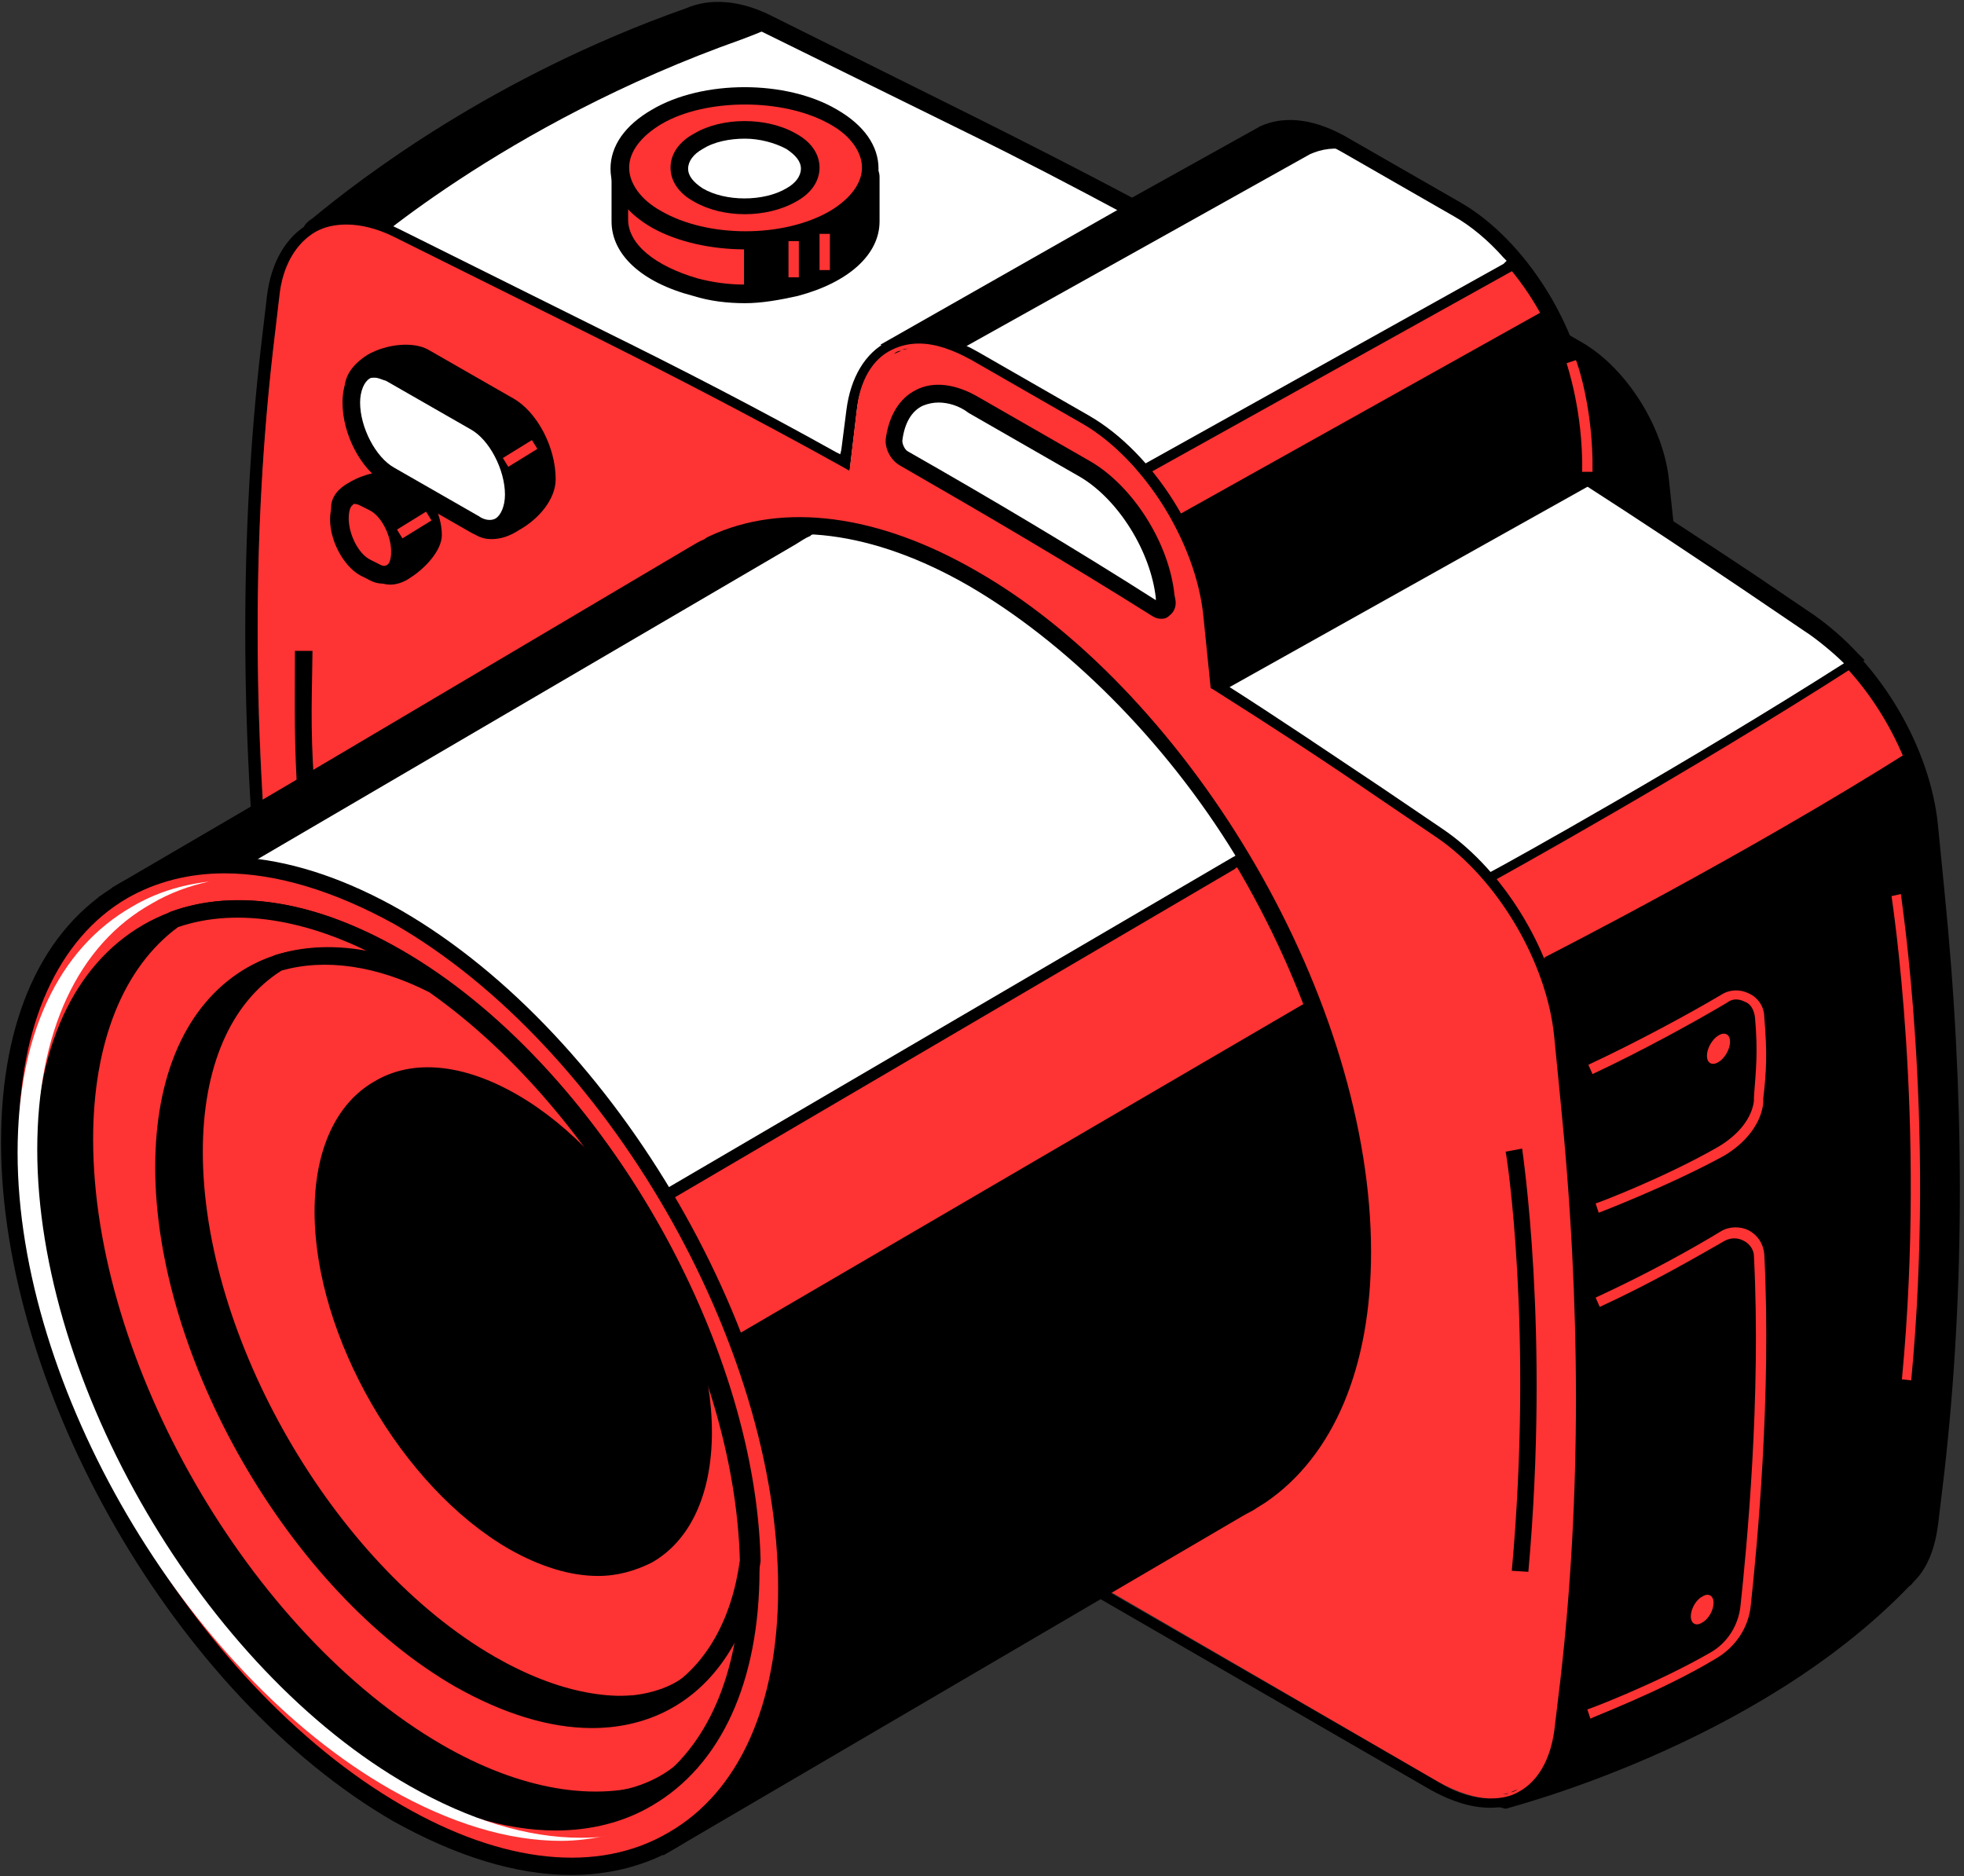
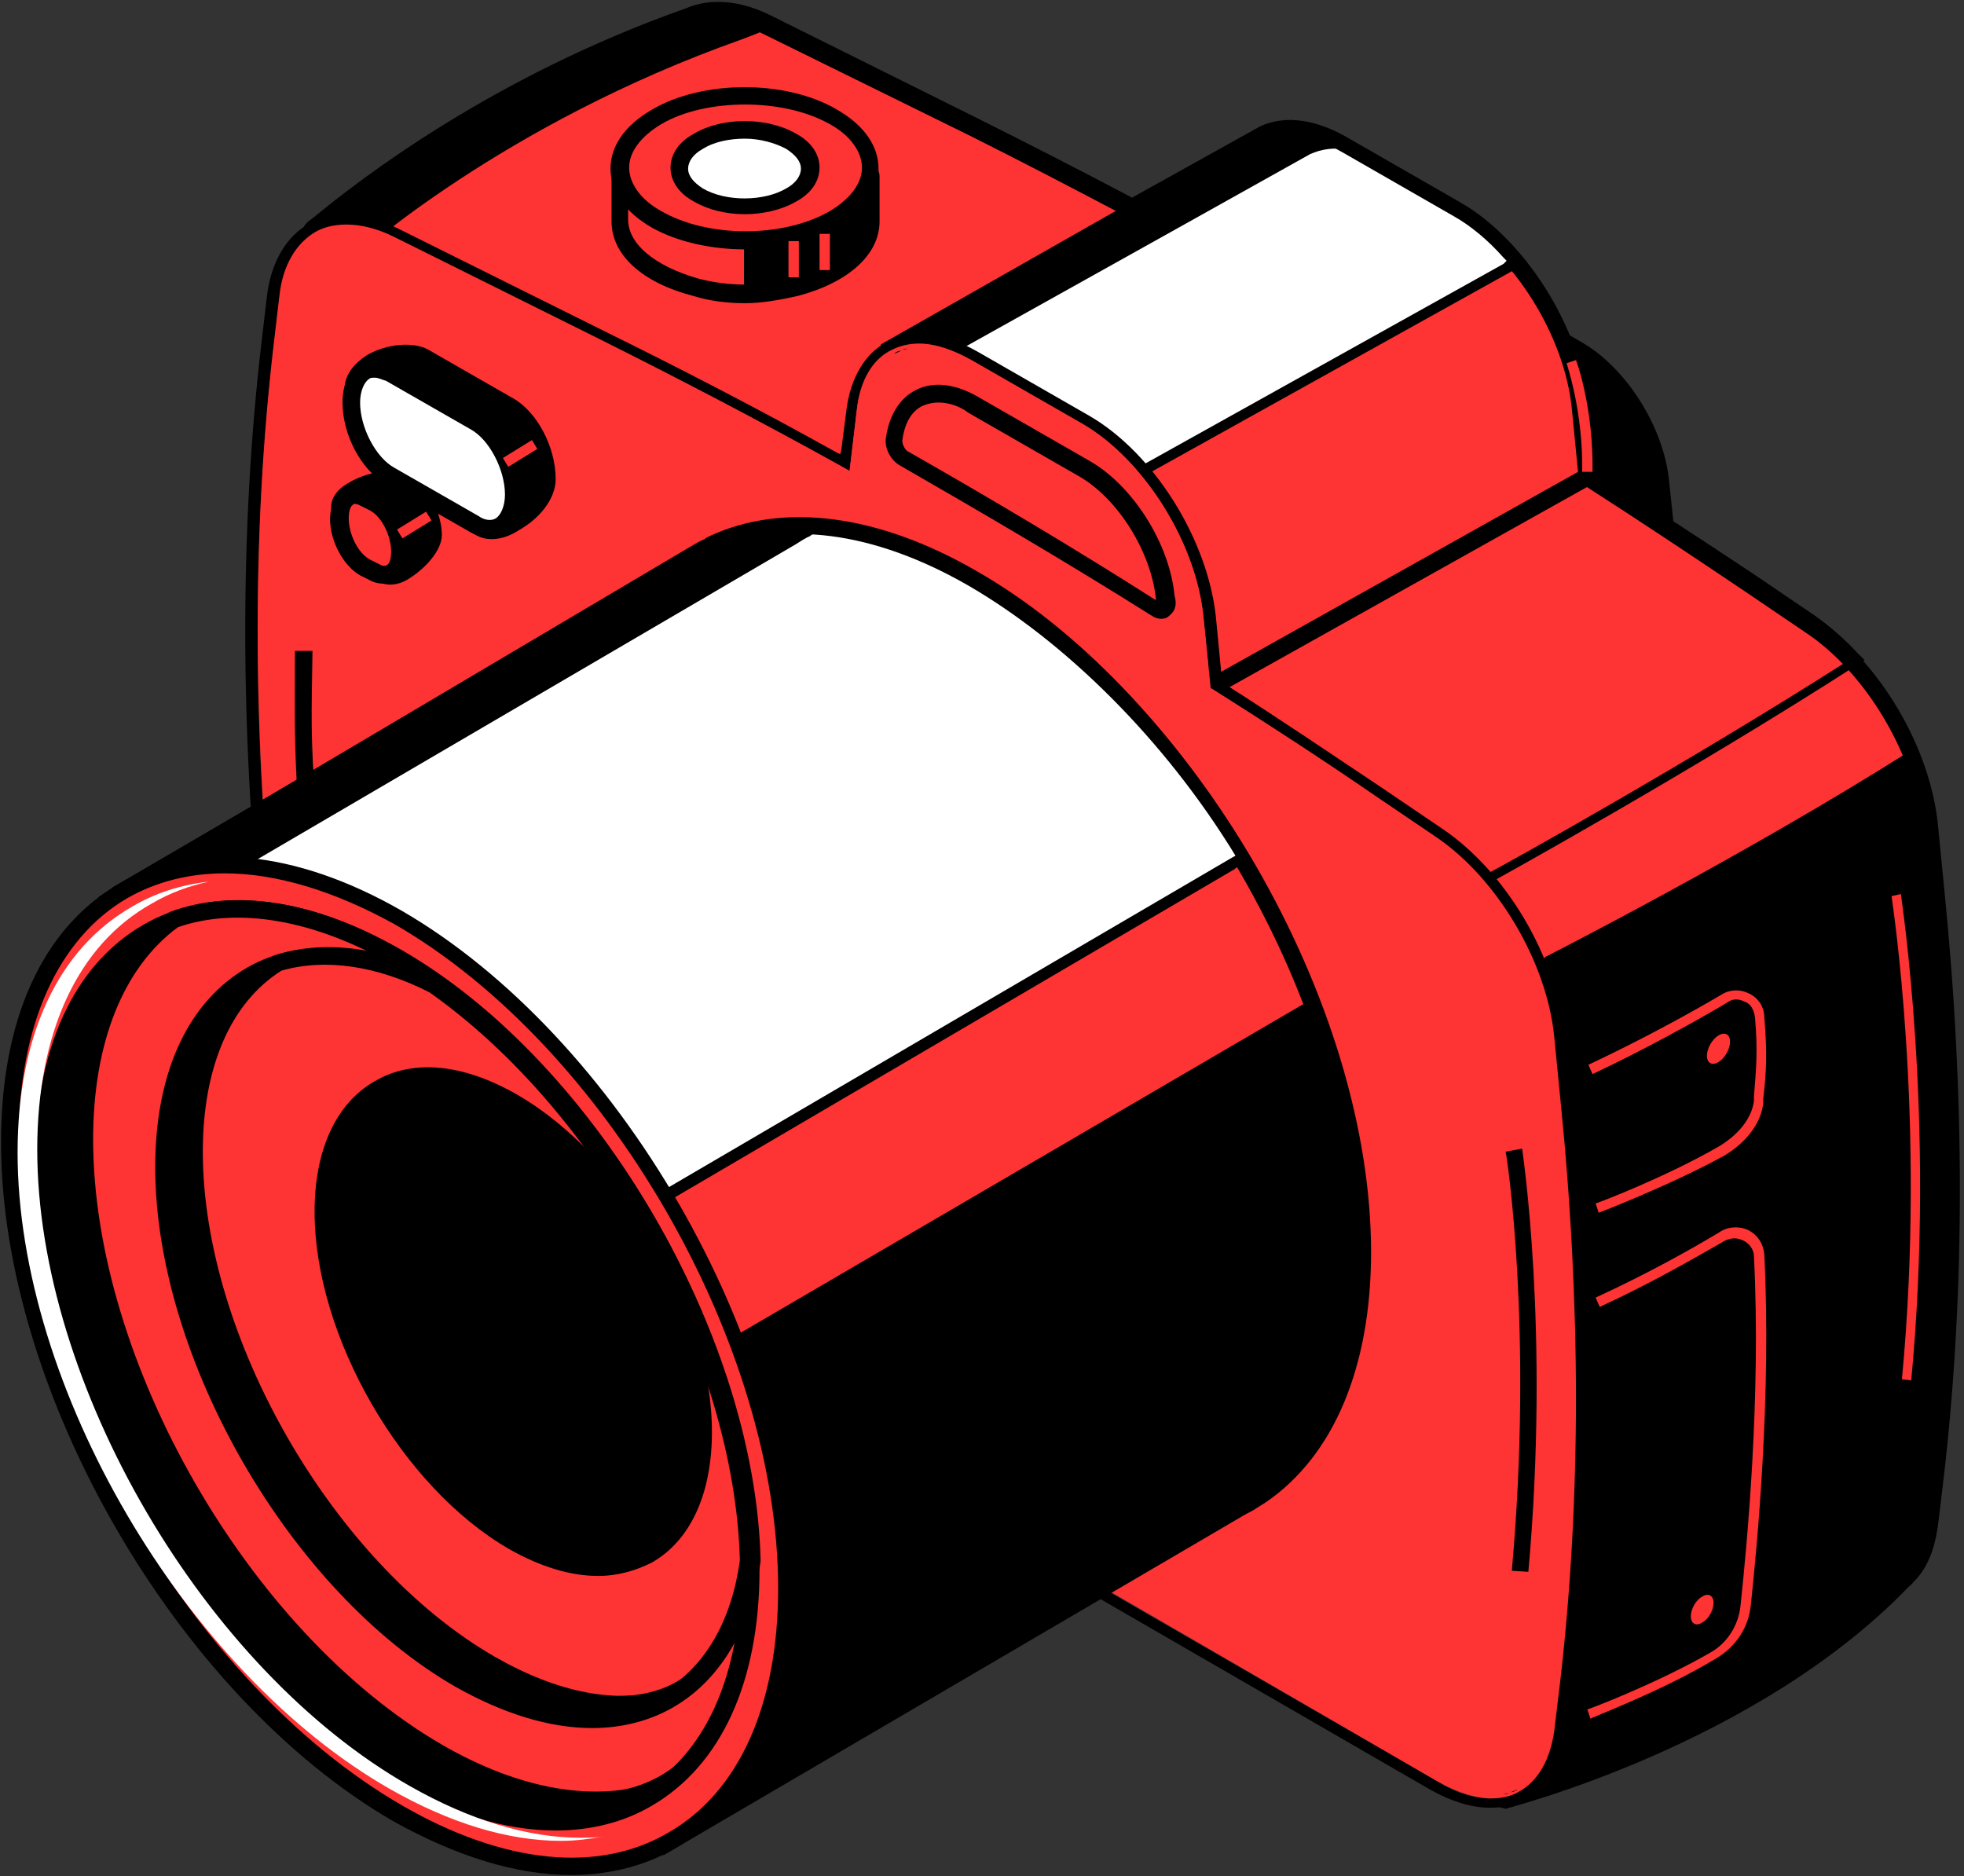
<svg xmlns="http://www.w3.org/2000/svg" id="Слой_1" x="0px" y="0px" viewBox="0 0 189.8 181.3" style="enable-background:new 0 0 189.8 181.3;" xml:space="preserve">
  <rect x="0" y="0" width="189.8" height="181.3" fill="#333333" stroke="none" />
  <style type="text/css"> .st0{fill:#FE3333;} .st1{fill:#FFFFFF;} .st2{fill:none;} </style>
  <g id="XMLID_1339_">
    <path id="XMLID_1184_" d="M136.5,65.3l25.3-14.1l-0.5-4.7c-0.5-5.2-4.1-10.9-8.4-13.4l-7.6-4.4c-2.2-1.2-4.1-1.5-5.6-0.8l-9,5 L114.5,42L136.5,65.3z" />
  </g>
  <g id="XMLID_648_">
    <path id="XMLID_489_" class="st0" d="M187.2,86.2l-0.6-6.1c-0.7-7.4-5.6-15.5-11.6-19.6l-5.9-4c-5.2-3.6-10.4-7-15.7-10.3l-0.7-6.6 c-0.8-7.4-5.9-15.5-11.9-19L130,14.3c-3.1-1.8-5.8-2.1-7.9-1.1l-0.1,0.1l-12.6,7c-5.1-2.7-10.2-5.4-15.3-7.9L74.2,2.5 c-2.9-1.4-5.5-1.6-7.6-0.7c-23.2,8.1-37.3,21-37.3,21l2.8,3.1l24.5,12.3l3.8-3c-0.2,11.2,0.2,22.8,1.4,34.7l0.6,5.6 c0.7,7.4,5.9,15.7,12,19.2l75.6,43.7c-3.1,5.6-6,10.9-6.4,11c-0.7,0.2,1.2,24.9,1.2,24.9s24.3-6.1,39.3-21.5 c0.2-0.1,0.3-0.3,0.5-0.5c0,0,0,0,0,0c1.1-1.2,1.8-2.9,2.1-5.1l0.6-5C189.1,124.8,189.1,106,187.2,86.2z" />
    <path id="XMLID_492_" d="M145.5,174.8l-1.5-0.4c-1.7-22.7-1.4-25.2-0.8-25.6c0.3-0.4,1.4-2.1,5.7-10L74,95.5 c-6.3-3.6-11.7-12.2-12.4-19.9L61,70c-1.1-11.3-1.6-22.4-1.4-33.1l-2.8,2.2L31.5,26.4l-3.3-3.3l0.8-0.8 c0.1-0.1,14.3-13.2,37.3-21.3c2.3-1,5.2-0.8,8.2,0.7l19.9,9.9c4.7,2.4,9.6,4.9,15,7.7l12.4-6.9c2.4-1.1,5.4-0.7,8.6,1.2l10.8,6.2 c6.2,3.6,11.5,12,12.3,19.6l0.6,6.2c5.5,3.6,10.6,6.9,15.4,10.1l5.9,4c6.3,4.3,11.2,12.6,11.9,20.2l0.6,6.1c2,19.8,2,38.7,0,56.3 l-0.6,5c-0.3,2.3-1,4.2-2.3,5.5c-0.2,0.2-0.3,0.4-0.5,0.5C169.7,168.7,145.7,174.7,145.5,174.8L145.5,174.8z M144.3,149.9 c-0.3,1.8,0.6,14.8,1.2,23.4c4.6-1.3,25-7.7,37.9-21c0.2-0.2,0.3-0.3,0.5-0.5c1-1.1,1.6-2.7,1.9-4.6l0.6-5c2-17.4,2-36.2,0-55.9 l-0.6-6.1c-0.7-7.1-5.4-15.1-11.2-19l-5.9-4c-4.9-3.3-10-6.7-15.6-10.3l-0.3-0.2l-0.7-7c-0.7-7.1-5.7-15-11.5-18.3l-10.8-6.2 c-2.8-1.6-5.2-2-7.1-1.1l-0.1,0.1l-12.9,7.2L109,21c-5.5-2.9-10.5-5.5-15.3-7.9L73.8,3.3c-2.6-1.3-5-1.5-6.9-0.7 c-20.1,7-33.5,17.8-36.5,20.3l2.1,2.4l23.9,12l4.7-3.8l0,1.8c-0.2,11.2,0.2,22.8,1.4,34.6l0.6,5.6c0.7,7.2,5.7,15.2,11.6,18.6 l76.3,44.1l-0.4,0.7C146.3,146.9,144.9,149.2,144.3,149.9z" />
  </g>
  <g id="XMLID_496_">
-     <path id="XMLID_484_" class="st1" d="M174.9,60.3l-5.9-4c-5.2-3.6-10.4-7-15.7-10.3l-0.7-6.6c-0.8-7.4-5.9-15.5-11.9-19l-10.8-6.2 c-3.1-1.8-5.8-2.1-7.9-1.1l-0.1,0.1l-12.6,7c-5.1-2.7-10.2-5.4-15.3-7.9L74.1,2.3c-2.9-1.4-5.5-1.6-7.6-0.7 C47.7,8.2,34.9,17.9,30.7,21.3c-0.8,0.7-0.9,1.9-0.2,2.7l1.5,1.7L56.5,38l3.8-3c-0.2,10.9,0.2,22.2,1.3,33.9l28.9,13l53.2,2.8 c0,0,19-10.5,35.1-20.9C177.6,62.5,176.3,61.3,174.9,60.3z" />
    <path id="XMLID_485_" d="M143.9,85.5l-53.7-2.9L60.8,69.4l0-0.5c-1.1-11-1.5-21.8-1.4-32.2L56.6,39L31.4,26.2l-1.5-1.7 c-0.5-0.5-0.7-1.3-0.7-2c0.1-0.7,0.4-1,1-1.4c4.6-3.8,17.4-13.7,36.1-20.3c2.3-1,5.2-0.8,8.2,0.7l19.9,9.9c4.8,2.4,9.7,4.9,15,7.7 l12.4-6.9c2.4-1.1,5.4-0.7,8.6,1.2l10.8,6.2c6.2,3.6,11.5,12,12.3,19.6l0.6,6.2c5.5,3.6,10.6,6.9,15.4,10.1l5.9,4 c1.4,1,2.8,2.2,4.1,3.6l0.7,0.7l-0.8,0.5c-16,10.3-35,20.8-35.2,20.9L143.9,85.5z M90.7,81l53.1,3.4c2.1-1.1,19.5-10.8,34.4-20.3 c-1-1-2.7-2.4-3.8-3.1l-5.9-4c-4.9-3.3-10-6.7-15.6-10.3l-0.3-0.2l-0.7-7c-0.7-7.1-5.7-15-11.5-18.3l-10.8-6.2 c-2.8-1.6-5.2-2-7.1-1.1l-0.1,0.1L109.3,21l-0.4-0.2c-5.4-2.9-10.4-5.5-15.3-7.9L73.7,3.1c-2.6-1.3-5-1.5-6.9-0.7 C48.4,8.9,35.8,18.2,31.2,22c-0.2,0.2-0.4,0.4-0.4,0.7c0,0.3,0.1,0.6,0.3,0.8l1.4,1.6l23.9,12l4.7-3.8l0,1.8 c-0.2,10.7,0.2,21.9,1.3,33.3L90.7,81z" />
  </g>
  <g id="XMLID_348_">
    <g id="XMLID_460_">
      <path id="XMLID_1172_" d="M33.1,26.7l1.3-1.9c0,0,14.1-12.8,37.3-21c0.5-0.2,1.1-0.4,2.5-1L74,2.7c-2.9-1.4-5.5-1.6-7.6-0.7 c-22,7.7-35.9,19.7-37.2,20.9c-0.1,0.1-0.1,0.1,0,0.2l2.7,3L33.1,26.7z" />
    </g>
  </g>
  <g id="XMLID_452_">
    <path id="XMLID_1169_" d="M139.8,108.9c0,0-2.7,8.3-6.3,19.5l16.8,9.7c-3.1,5.6-6,10.9-6.4,11c-0.7,0.2,1.2,24.9,1.2,24.9 s24.3-6.1,39.3-21.5c0.2-0.1,0.3-0.3,0.5-0.5c0,0,0,0,0,0c1.1-1.2,1.8-2.9,2.1-5.1l0.6-5c2-17.5,2-36.3,0-56.1l-0.6-6.1 c-0.2-1.9-1.7-5.2-2.3-7.2c-16.1,10.2-35.4,20-35.4,20L139.8,108.9z" />
  </g>
  <g id="XMLID_651_">
    <path id="XMLID_477_" class="st0" d="M117.6,66.2l35.8-20.1l-0.7-6.6c-0.8-7.4-5.9-15.5-11.9-19L130,14.4c-3.1-1.8-5.8-2.1-7.9-1.1 l-12.7,7.1L86.4,33.2L117.6,66.2z" />
    <path id="XMLID_478_" d="M117.4,67.2L85.1,33.3l36.6-20.8c2.5-1.1,5.5-0.7,8.7,1.1l10.8,6.2c6.2,3.6,11.5,12,12.3,19.6l0.7,7.2 L117.4,67.2z M87.7,33.4l30,31.7l34.8-19.5l-0.6-6.1c-0.7-7.1-5.7-15-11.5-18.3l-10.8-6.2c-2.8-1.6-5.2-2-7.1-1.1L87.7,33.4z" />
  </g>
  <g id="XMLID_418_">
    <path id="XMLID_470_" class="st1" d="M140.8,20.6L130,14.4c-3.1-1.8-5.8-2.1-7.9-1.1l-12.7,7.1L86.4,33.2l15.9,16.8l44.1-24.6 C144.8,23.4,142.8,21.8,140.8,20.6z" />
    <path class="st2" d="M140.4,21.3l-10.8-6.2c-1.8-1-3.5-1.6-4.9-1.6c-0.8,0-1.5,0.2-2.2,0.5L87.7,33.4L102.5,49l42.7-23.8 C143.7,23.6,142,22.2,140.4,21.3z" />
    <path d="M146.8,25.1c-1.8-2.1-3.7-3.8-5.7-5l-10.8-6.2c-2-1.1-3.9-1.7-5.6-1.7c-1,0-2,0.2-2.8,0.6L85.2,33.6l16.9,17.1l45.1-25.1 L146.8,25.1z M145.3,25.5l-42.7,23.8l-0.2,0.1l-0.2-0.2L87.5,33.6l-0.3-0.3l0.3-0.2l34.8-19.5c0.7-0.3,1.5-0.5,2.3-0.5 c1.5,0,3.2,0.5,5.1,1.6l10.8,6.2c1.6,0.9,3.3,2.3,4.8,4l0.3,0.3L145.3,25.5z" />
    <polygon class="st1" points="124.7,12.2 124.7,12.2 124.7,12.2 " />
  </g>
  <g id="XMLID_427_">
    <path id="XMLID_1157_" d="M113.9,22l12.7-7.1c1.1-0.5,2.4-0.7,3.8-0.4l-0.2-0.1c-3.1-1.8-5.8-2.1-7.9-1.1l-12.7,7.1L86.5,33.2 l2.5,2.7L113.9,22z" />
  </g>
  <g id="XMLID_405_">
-     <path id="XMLID_1155_" d="M149.6,29.8L106.3,54l11.4,12L153.5,46l-0.7-6.6C152.5,36.2,151.3,32.8,149.6,29.8z" />
-   </g>
+     </g>
  <path class="st2" d="M150.5,106.4l-0.6-6.1c-0.7-7.1-5.4-15.1-11.2-19l-5.9-4c-4.8-3.3-10-6.7-15.6-10.3l-0.3-0.2l-0.7-7 c-0.7-7.1-5.7-15-11.5-18.3l-10.8-6.2c-1.8-1-3.4-1.5-4.9-1.5c-0.9,0-1.7,0.2-2.5,0.6c-1.8,0.9-2.9,2.9-3.3,5.6l-0.8,6.4l-1.1-0.6 c-8.1-4.5-16-8.6-23.4-12.3L38,23.3c-1.6-0.8-3.1-1.2-4.5-1.2c-1,0-2,0.2-2.8,0.7c-1.8,1-3,3.1-3.4,6L26.8,34c-2,17.4-2,36.2,0,55.9 l0.6,5.6c0.7,7.2,5.7,15.2,11.6,18.6L139.2,172c1.8,1,3.5,1.5,5,1.5c0.9,0,1.8-0.2,2.5-0.6c1.8-0.9,3-2.9,3.3-5.7l0.6-5 C152.5,144.9,152.5,126,150.5,106.4z" />
  <path d="M151.8,106.2l-0.6-6.1c-0.8-7.6-5.6-15.8-11.8-20l-5.9-4c-4.8-3.2-9.8-6.6-15.3-10.1l-0.1-0.1l0-0.1l-0.6-6.2 c-0.8-7.5-6-15.8-12.2-19.4l-10.8-6.2c-1.9-1.1-3.9-1.7-5.6-1.7c-1.1,0-2.1,0.2-3.1,0.7c-2.2,1.1-3.6,3.5-4,6.6l-0.5,3.9l-0.1,0.4 l-0.4-0.2c-7.7-4.3-15.3-8.2-22.4-11.7l-19.9-9.9c-1.8-0.9-3.5-1.3-5.1-1.3c-1.3,0-2.4,0.3-3.5,0.8c-2.2,1.2-3.7,3.7-4.1,7l-0.6,5.1 c-2,17.5-2,36.4,0,56.2l0.6,5.6c0.8,7.6,6,16,12.3,19.6l100.2,57.9c2,1.1,3.9,1.7,5.7,1.7c1.1,0,2.2-0.2,3.1-0.7 c2.2-1.1,3.7-3.5,4-6.8l0.6-5C153.8,144.9,153.8,126,151.8,106.2z M150.8,162.3l-0.6,5c-0.3,2.9-1.5,5-3.5,5.9 c-0.8,0.4-1.7,0.6-2.6,0.6c-1.6,0-3.4-0.5-5.1-1.6L38.8,114.4c-6-3.5-11-11.5-11.8-18.8l-0.6-5.6c-2-19.7-2-38.5,0-56l0.6-5.1 c0.3-3,1.6-5.2,3.5-6.2c0.9-0.5,1.9-0.7,3-0.7c1.4,0,3,0.4,4.6,1.2L58,32.9c7.4,3.7,15.3,7.8,23.4,12.3l0.7,0.4l0.7-5.9 c0.3-2.8,1.5-4.9,3.4-5.8c0.8-0.4,1.6-0.6,2.6-0.6c1.6,0,3.3,0.5,5.1,1.6l10.8,6.2c5.9,3.4,10.9,11.4,11.6,18.6l0.7,6.9l0.2,0.1 c5.7,3.7,10.8,7,15.7,10.3l5.9,4c5.9,4,10.6,12.1,11.4,19.3l0.6,6.1C152.8,126,152.8,144.9,150.8,162.3z" />
  <polygon class="st1" points="33.5,20.8 33.5,20.8 33.5,20.8 " />
  <path class="st0" d="M150.8,106.3l-0.6-6.1c-0.7-7.2-5.5-15.3-11.4-19.3l-5.9-4c-4.8-3.3-10-6.7-15.7-10.3l-0.2-0.1l-0.7-6.9 c-0.7-7.2-5.8-15.2-11.6-18.6l-10.8-6.2c-1.8-1-3.5-1.6-5.1-1.6c-0.9,0-1.8,0.2-2.6,0.6c-1.9,0.9-3.1,3-3.4,5.8l-0.7,5.9l-0.7-0.4 c-8.1-4.5-16-8.6-23.4-12.3l-19.9-9.9c-1.6-0.8-3.2-1.2-4.6-1.2c-1.1,0-2.1,0.2-3,0.7c-1.9,1.1-3.2,3.3-3.5,6.2l-0.6,5.1 c-2,17.4-2,36.3,0,56l0.6,5.6c0.7,7.3,5.8,15.4,11.8,18.8L139,172.2c1.8,1,3.6,1.6,5.1,1.6c1,0,1.9-0.2,2.6-0.6 c1.9-1,3.1-3.1,3.5-5.9l0.6-5C152.8,144.9,152.8,126,150.8,106.3z M92.6,34.5c-0.1-0.1-0.2-0.1-0.4-0.2 C92.3,34.4,92.5,34.4,92.6,34.5z M91.4,34c-0.1,0-0.3-0.1-0.4-0.1C91.1,34,91.3,34,91.4,34z M90.2,33.7c-0.1,0-0.2,0-0.3-0.1 C90,33.7,90.1,33.7,90.2,33.7z M88.8,33.6c-0.3,0-0.5,0-0.8,0.1C88.3,33.6,88.6,33.6,88.8,33.6C88.8,33.6,88.8,33.6,88.8,33.6z M87.1,33.9c-0.2,0.1-0.5,0.2-0.7,0.3C86.6,34,86.8,33.9,87.1,33.9z M87.8,33.7c-0.2,0-0.4,0.1-0.6,0.1 C87.4,33.7,87.6,33.7,87.8,33.7z M142,173.2c-0.1,0-0.3-0.1-0.4-0.1C141.7,173.1,141.8,173.2,142,173.2z M140.7,172.8 c-0.1-0.1-0.2-0.1-0.4-0.2C140.5,172.7,140.6,172.7,140.7,172.8z M144.1,173.5C144.1,173.5,144.2,173.5,144.1,173.5 C144.2,173.5,144.2,173.5,144.1,173.5C144.2,173.5,144.1,173.5,144.1,173.5z M142.7,173.4c0.1,0,0.2,0,0.3,0.1 C143,173.4,142.9,173.4,142.7,173.4z M146,173.2c0.2-0.1,0.5-0.2,0.7-0.3C146.4,173.1,146.2,173.2,146,173.2z M144.2,173.5 c0.3,0,0.5,0,0.8-0.1C144.7,173.5,144.4,173.5,144.2,173.5z M145.2,173.4c0.2,0,0.4-0.1,0.6-0.1 C145.6,173.4,145.4,173.4,145.2,173.4z" />
  <g id="XMLID_256_">
    <path id="XMLID_457_" class="st0" d="M131.6,121c0-23.9-16.8-53-37.5-64.9c-9.8-5.7-18.7-6.5-25.4-3.2l0,0L68.6,53 c-0.5,0.2-1,0.5-1.4,0.8L11.9,86.1l52.5,92.1l55.3-32.4c0.5-0.2,0.9-0.5,1.3-0.7l0.1-0.1l0,0C127.7,140.8,131.6,132.6,131.6,121z" />
    <path id="XMLID_458_" d="M64.1,179.3l-0.4-0.7L10.8,85.8l56-32.7c0.5-0.3,1-0.6,1.5-0.8l0.1-0.1l0,0c0.1,0,0.1-0.1,0.2-0.1l0.2-0.1 l0,0c7.1-3.3,16.3-2.1,25.8,3.4c20.9,12.1,37.9,41.5,37.9,65.6c0,11.1-3.6,19.7-10.2,24.2l0,0l-0.8,0.5c-0.4,0.3-0.9,0.5-1.4,0.8 L64.1,179.3z M13,86.4L64.8,177l54.6-32c0.5-0.2,0.9-0.5,1.3-0.7l0.1-0.1c6.4-4.1,10-12.3,10-23.2c0-23.6-16.6-52.4-37.1-64.2 c-9.2-5.3-18-6.4-24.7-3.2L69,53.7c-0.5,0.2-0.9,0.5-1.4,0.8L13,86.4z" />
  </g>
  <g id="XMLID_414_">
    <path id="XMLID_450_" class="st1" d="M119.8,82.7C113.1,71.5,104,61.7,94,55.9c-9.8-5.7-18.7-6.5-25.4-3.2l0,0l-0.1,0.1 c-0.5,0.2-1,0.5-1.4,0.8L10.7,87l8.6,12.1l44.3,16.6l55.3-32.4C119.2,83.1,119.5,82.9,119.8,82.7z" />
    <path id="XMLID_453_" d="M63.7,116.6l-0.4-0.1L18.7,99.7L9.5,86.7l57.1-33.8c0.5-0.3,1-0.6,1.5-0.8l0.1-0.1l0,0 c0.1,0,0.1-0.1,0.2-0.1l0.2-0.1l0,0c7.1-3.3,16.3-2.1,25.8,3.4c9.8,5.6,19,15.3,26.1,27.1l0.4,0.7l-0.7,0.4l-0.4-0.7l0.3,0.8 c-0.3,0.2-0.6,0.3-0.8,0.5L63.7,116.6z M19.8,98.4L64,115.1l55.2-32.3c0.1,0,0.1-0.1,0.2-0.1c-6.9-11.3-16.5-20.7-25.8-26.1 c-9.2-5.3-18-6.4-24.7-3.2l-0.1,0.1c-0.5,0.2-0.9,0.5-1.4,0.8L11.9,87.2L19.8,98.4z" />
  </g>
  <g id="XMLID_397_">
    <path id="XMLID_1138_" d="M21.7,84.9l55.2-32.3c0.5-0.3,0.9-0.6,1.4-0.8l0.1-0.1l0,0c0.6-0.3,1.3-0.6,2-0.8 c-4.3-0.5-8.2,0.1-11.5,1.8l0,0l-0.1,0.1c-0.5,0.2-1,0.5-1.4,0.8L10.7,87l54,91l7.6-4.3L21.7,84.9z" />
  </g>
  <g id="XMLID_365_">
    <path id="XMLID_1136_" d="M57.7,136.9L23,105.3l41.6,72.9l55.3-32.4c0.5-0.2,0.9-0.5,1.3-0.7l0.1-0.1l0,0 c6.4-4.1,10.4-12.3,10.4-23.9c0-7.9-1.8-16.3-5-24.5L57.7,136.9z" />
  </g>
  <g id="XMLID_383_">
    <g id="XMLID_268_">
-       <path id="XMLID_439_" class="st1" d="M104.9,45.4l-10.8-6.2c-3.9-2.3-7.2-0.8-7.7,3.4l0,0c-0.1,0.6,0.4,1.4,0.9,1.8 c8.1,4.6,16.2,9.5,24.3,14.5c0.6,0.4,1,0.1,1-0.7l-0.1-0.5C112.1,52.9,108.8,47.6,104.9,45.4z" />
      <path id="XMLID_446_" d="M112.2,59.8c-0.3,0-0.6-0.1-0.9-0.3C103.2,54.4,95,49.6,87,45c-0.9-0.5-1.5-1.6-1.4-2.6 c0.3-2.2,1.3-3.9,2.9-4.7c1.7-0.9,3.9-0.6,6.1,0.7l10.8,6.2c4.1,2.4,7.6,7.9,8.1,12.9l0.1,0.5c0.1,0.7-0.2,1.2-0.6,1.5 C112.7,59.8,112.4,59.8,112.2,59.8z M90.7,38.9c-0.5,0-1,0.1-1.5,0.3c-1.1,0.5-1.8,1.7-2,3.4c0,0.3,0.2,0.8,0.5,1 c7.9,4.5,16,9.3,24,14.4l0-0.2c-0.5-4.5-3.6-9.5-7.3-11.7l-10.8-6.2C92.7,39.2,91.6,38.9,90.7,38.9z" />
    </g>
  </g>
  <g id="XMLID_1461_">
    <path id="XMLID_440_" d="M28.8,77.9c-0.4-6.7-0.3-8.6-0.3-15l1.7,0c-0.1,6.4-0.2,8.2,0.3,14.9L28.8,77.9z" />
  </g>
  <g id="XMLID_2174_">
    <ellipse id="XMLID_435_" transform="matrix(0.866 -0.5 0.5 0.866 -60.824 36.919)" class="st0" cx="38.5" cy="132" rx="30.6" ry="53" />
    <path id="XMLID_436_" d="M55.2,181.2c-5.3,0-11.1-1.8-17.2-5.2c-20.9-12.1-37.9-41.5-37.9-65.6c0-11.9,4-20.7,11.4-25 c7.3-4.2,17-3.3,27.3,2.6c20.9,12.1,37.9,41.5,37.9,65.6c0,11.9-4,20.7-11.4,25C62.4,180.3,58.9,181.2,55.2,181.2z M21.7,84.4 c-3.4,0-6.6,0.8-9.4,2.4C5.6,90.7,1.8,99.1,1.8,110.3c0,23.6,16.6,52.4,37.1,64.2c9.7,5.6,18.9,6.6,25.7,2.6 c6.8-3.9,10.6-12.3,10.6-23.6c0-23.6-16.6-52.4-37.1-64.2C32.3,86.1,26.7,84.4,21.7,84.4z" />
  </g>
  <g id="XMLID_2173_">
    <ellipse id="XMLID_429_" transform="matrix(0.866 -0.5 0.5 0.866 -60.824 36.919)" cx="38.5" cy="132" rx="27.9" ry="48.3" />
    <path id="XMLID_430_" d="M53.7,176.9c-4.8,0-10.2-1.6-15.7-4.8c-19.1-11-34.6-37.9-34.6-59.9c0-10.8,3.7-18.9,10.4-22.8 c6.7-3.9,15.6-3,25,2.4c19.1,11,34.6,37.9,34.6,59.9c0,10.8-3.7,18.9-10.4,22.8C60.3,176.1,57.1,176.9,53.7,176.9z M23.2,88.7 c-3.1,0-6,0.7-8.5,2.2c-6.2,3.6-9.6,11.2-9.6,21.4c0,21.5,15.1,47.7,33.7,58.5c8.9,5.1,17.1,6,23.3,2.4c6.2-3.6,9.6-11.2,9.6-21.4 c0-21.5-15.1-47.7-33.7-58.5C32.8,90.2,27.8,88.7,23.2,88.7z" />
  </g>
  <g id="XMLID_276_">
    <path id="XMLID_424_" class="st0" d="M38.4,92.5c-8.2-4.7-15.7-5.7-21.5-3.6c-5.4,3.9-8.6,11.2-8.6,21.2 c0,21.8,15.3,48.3,34.2,59.2c8.2,4.7,15.7,5.7,21.5,3.6c5.4-3.9,8.6-11.2,8.6-21.2C72.5,129.9,57.2,103.4,38.4,92.5z" />
    <path id="XMLID_425_" d="M57.6,174.8c-4.9,0-10.3-1.6-15.7-4.8c-19.1-11-34.6-37.9-34.6-59.9c0-9.9,3.2-17.7,9-21.9l0.2-0.1 c6.3-2.3,14.2-1,22.2,3.7l0,0c19.1,11,34.6,37.9,34.6,59.9c0,9.9-3.2,17.7-9,21.9l-0.2,0.1C62.1,174.4,59.9,174.8,57.6,174.8z M17.2,89.6C11.9,93.5,9,100.8,9,110.1c0,21.5,15.1,47.7,33.7,58.5c7.6,4.4,14.9,5.6,20.7,3.6c5.3-3.9,8.2-11.1,8.2-20.5 c0-21.5-15.1-47.7-33.7-58.5C30.4,88.9,23,87.6,17.2,89.6z" />
  </g>
  <g id="XMLID_274_">
    <path id="XMLID_420_" d="M72.7,150.8c-0.5-20.1-13.6-43.9-30.4-55.7c-14.8-7.2-26.4,0.3-26.4,17.7c0,18.2,12.8,40.4,28.6,49.5 C58.7,170.5,70.5,165.3,72.7,150.8z" />
    <path id="XMLID_421_" d="M57.2,167c-4.1,0-8.6-1.4-13.2-4c-16-9.2-29-31.8-29-50.2c0-8.9,3-15.6,8.4-19c5.1-3.2,12-3,19.2,0.5 l0.1,0.1c17.1,12,30.3,36.2,30.8,56.3l0,0.1l0,0.1c-1,7-4.4,12.2-9.4,14.6C62,166.5,59.7,167,57.2,167z M31.7,93.2 c-2.7,0-5.2,0.7-7.4,2c-4.9,3.1-7.6,9.3-7.6,17.6c0,17.9,12.6,39.8,28.2,48.8c6.9,4,13.5,4.9,18.5,2.4c4.5-2.2,7.5-6.9,8.4-13.3 c-0.5-19.6-13.4-43.2-30-54.9C38.2,94.1,34.8,93.2,31.7,93.2z" />
  </g>
  <g id="XMLID_283_">
    <path id="XMLID_415_" class="st0" d="M42,95.1c-5.7-2.8-10.9-3.4-15.1-2.1c-5,3.1-8,9.4-8,18.3c0,18.2,12.8,40.4,28.6,49.5 c6.5,3.8,12.6,4.7,17.4,3.2c3.9-2.5,6.7-7,7.6-13.2C72,130.7,58.8,106.9,42,95.1z" />
    <path id="XMLID_416_" d="M60.1,165.6c-4.1,0-8.5-1.3-13.1-4c-16-9.2-29-31.8-29-50.2c0-8.9,3-15.6,8.4-19l0.2-0.1 c4.6-1.4,10-0.7,15.7,2.1l0.1,0.1c17.1,12,30.3,36.2,30.8,56.3l0,0.1l0,0.1c-1,6.4-3.7,11.1-8,13.8l-0.2,0.1 C63.5,165.3,61.9,165.6,60.1,165.6z M27.2,93.8c-4.9,3.1-7.6,9.3-7.6,17.5c0,17.9,12.6,39.8,28.2,48.8c6.1,3.5,11.8,4.6,16.6,3.2 c3.8-2.4,6.3-6.7,7.1-12.5c-0.5-19.6-13.4-43.2-30-54.9C36.4,93.3,31.4,92.6,27.2,93.8z" />
  </g>
  <g id="XMLID_278_">
    <path id="XMLID_411_" d="M57.8,152.3c-2.7,0-5.6-0.9-8.6-2.6c-10.4-6-18.8-20.6-18.8-32.6c0-6,2.1-10.5,5.8-12.6 c3.7-2.2,8.6-1.7,13.8,1.3c10.4,6,18.8,20.6,18.8,32.6c0,6-2.1,10.5-5.8,12.6C61.4,151.8,59.7,152.3,57.8,152.3z" />
  </g>
  <path class="st1" d="M56.1,177.6c-5.1,0-10.7-1.7-16.5-5c-19.9-11.3-36-38.9-36-61.5c0-11.3,3.9-19.8,11.1-23.8 c1.7-1,3.6-1.7,5.5-2.1c-2.7,0.3-5.2,1.1-7.4,2.4c-7.2,4.1-11.1,12.5-11.1,23.8c0,22.6,16.2,50.2,36,61.5c5.8,3.3,11.4,5,16.5,5 c1.5,0,3-0.2,4.4-0.5C57.8,177.6,56.9,177.6,56.1,177.6z" />
  <g id="XMLID_284_">
    <path id="XMLID_298_" d="M147.7,151.9l-1.6-0.1c2.1-23.2-0.5-40.3-0.6-40.5l1.6-0.3C147.1,111.2,149.8,128.5,147.7,151.9z" />
  </g>
  <g id="XMLID_479_">
    <g id="XMLID_474_">
      <g id="XMLID_513_">
        <path id="XMLID_261_" class="st0" d="M79.8,16.1c-4.6-2.3-11.5-2.2-16,0.2l-2.9,0c-0.6,0-1,0.5-1,1.1v4c0,2.6,2.4,5.1,7.3,6.5 c3.1,0.8,6.4,0.8,9.6,0c4.9-1.3,7.3-3.9,7.3-6.5l0,0v-4.3c0-0.6-0.5-1.1-1.1-1.1L79.8,16.1z" />
        <path id="XMLID_279_" d="M72,29.3c-1.7,0-3.4-0.2-5-0.7c-5-1.3-7.9-4-7.9-7.2v-4c0-1,0.8-1.9,1.9-1.9l2.7,0 c4.6-2.4,11.6-2.5,16.4-0.2l3,0c0.5,0,1,0.2,1.3,0.5c0.4,0.4,0.6,0.8,0.6,1.3v4.3c0,3.2-3,5.9-7.9,7.2C75.3,29,73.6,29.3,72,29.3 z M71.9,15.2c-2.8,0-5.6,0.6-7.8,1.8L64,17l-3.1,0c-0.1,0-0.2,0.1-0.2,0.2v4c0,2.4,2.6,4.5,6.7,5.7c3,0.8,6.1,0.8,9.1,0 c4.1-1.1,6.7-3.3,6.7-5.7v-4.3c0-0.1,0-0.1-0.1-0.2c0,0-0.1-0.1-0.2-0.1l-3.4,0l-0.2-0.1C77.3,15.7,74.6,15.2,71.9,15.2z" />
      </g>
      <g id="XMLID_530_">
        <path id="XMLID_245_" d="M82.8,16l-3.2,0c-2-1-4.4-1.5-6.8-1.6v13.9c1.3-0.1,2.5-0.2,3.7-0.6c4.9-1.3,7.3-3.9,7.3-6.5v-4.3 C83.8,16.5,83.3,16,82.8,16z" />
        <path id="XMLID_248_" d="M71.9,29.2V13.6l0.9,0c2.6,0.1,5,0.7,6.9,1.6l3,0c0.5,0,1,0.2,1.3,0.5c0.4,0.4,0.6,0.8,0.6,1.3v4.3 c0,3.2-3,5.9-7.9,7.2c-1.2,0.3-2.4,0.5-3.9,0.6L71.9,29.2z M73.6,15.3v12.1c1-0.1,1.9-0.2,2.7-0.5c4.1-1.1,6.7-3.3,6.7-5.7v-4.3 c0-0.1,0-0.1-0.1-0.2c0,0-0.1-0.1-0.2-0.1l-3.4,0l-0.2-0.1C77.6,16,75.7,15.5,73.6,15.3z" />
      </g>
      <g id="XMLID_431_">
        <ellipse id="XMLID_236_" class="st0" cx="72" cy="16.3" rx="12.1" ry="7" />
        <path id="XMLID_238_" d="M72,24.1c-3.2,0-6.5-0.7-9-2.1c-2.6-1.5-4-3.5-4-5.7s1.4-4.2,4-5.7c4.9-2.9,13-2.9,17.9,0 c2.6,1.5,4,3.5,4,5.7s-1.4,4.2-4,5.7C78.5,23.3,75.2,24.1,72,24.1z M72,10.1c-2.9,0-5.9,0.6-8.1,1.9c-2,1.2-3.1,2.7-3.1,4.2 s1.1,3.1,3.1,4.2c4.5,2.6,11.8,2.6,16.3,0c2-1.2,3.1-2.7,3.1-4.2s-1.1-3.1-3.1-4.2l0,0C77.9,10.7,74.9,10.1,72,10.1z" />
      </g>
      <g id="XMLID_491_">
        <ellipse id="XMLID_221_" class="st1" cx="72" cy="16.3" rx="6.3" ry="3.6" />
        <path id="XMLID_228_" d="M72,20.7c-1.8,0-3.5-0.4-4.9-1.2c-1.5-0.8-2.3-2-2.3-3.3c0-1.3,0.8-2.5,2.3-3.3c2.7-1.6,7-1.6,9.8,0l0,0 c1.5,0.8,2.3,2,2.3,3.3c0,1.3-0.8,2.5-2.3,3.3C75.5,20.3,73.7,20.7,72,20.7z M72,13.4c-1.5,0-3,0.3-4.1,1 c-0.9,0.5-1.4,1.2-1.4,1.9c0,0.7,0.5,1.3,1.4,1.9c2.2,1.3,5.9,1.3,8.1,0c0.9-0.5,1.4-1.2,1.4-1.9c0-0.7-0.5-1.3-1.4-1.9l0,0 C74.9,13.8,73.4,13.4,72,13.4z" />
      </g>
    </g>
    <g id="XMLID_524_">
      <rect id="XMLID_226_" x="76.2" y="23.3" class="st0" width="1" height="3.5" />
    </g>
    <g id="XMLID_622_">
      <rect id="XMLID_223_" x="79.2" y="22.6" class="st0" width="1" height="3.5" />
    </g>
  </g>
  <g id="XMLID_641_">
    <g id="XMLID_250_">
      <path id="XMLID_213_" d="M46.5,51L41,44.4c-2-1.2-4.2-3.6-4.2-6.3l-2.7-0.5c0-2.7,4.9-4.2,6.9-3.1l8.2,4.7c2,1.2,3.7,4.3,3.7,7.1 l0,0C52.9,49,48.5,52.2,46.5,51z" />
      <path id="XMLID_214_" d="M47.5,52.1c-0.5,0-1-0.1-1.5-0.4l-0.2-0.2L40.5,45c-2.1-1.2-4.1-3.6-4.5-6.2l-2.7-0.5v-0.7 c0-1.3,0.8-2.4,2.2-3.3c1.9-1.1,4.5-1.3,5.9-0.5l8.2,4.7c2.3,1.3,4.1,4.7,4.1,7.8c0,2-1.7,3.9-3.5,4.9 C49.3,51.8,48.4,52.1,47.5,52.1z M47,50.3c0.5,0.2,1.5,0,2.4-0.5c1.5-0.9,2.7-2.4,2.7-3.5c0-2.4-1.5-5.3-3.3-6.3l-8.2-4.7 c-0.9-0.5-2.9-0.3-4.3,0.5c-0.4,0.2-1,0.6-1.2,1.2l2.5,0.5v0.7c0,2.3,2,4.5,3.8,5.6l0.2,0.2L47,50.3z" />
    </g>
    <g id="XMLID_296_">
      <path id="XMLID_202_" class="st1" d="M45.8,50.7L37.7,46c-2-1.2-3.7-4.3-3.7-7.1l0,0c0-2.7,1.7-4,3.7-2.8l8.2,4.7 c2,1.2,3.7,4.3,3.7,7.1l0,0C49.5,50.6,47.9,51.9,45.8,50.7z" />
      <path id="XMLID_207_" d="M47.3,52c-0.6,0-1.2-0.2-1.9-0.6l-8.2-4.7c-2.3-1.3-4.1-4.7-4.1-7.8c0-1.7,0.6-3.1,1.7-3.7 c0.9-0.5,2.1-0.5,3.2,0.2l8.2,4.7c2.3,1.3,4.1,4.7,4.1,7.8c0,1.7-0.6,3.1-1.7,3.7C48.2,51.8,47.8,52,47.3,52z M36.2,36.5 c-0.2,0-0.4,0-0.5,0.1c-0.5,0.3-0.9,1.2-0.9,2.3c0,2.4,1.5,5.3,3.3,6.3l8.2,4.7c0.4,0.3,1.1,0.5,1.6,0.2c0.5-0.3,0.9-1.2,0.9-2.3 c0-2.4-1.5-5.3-3.3-6.3l-8.2-4.7C36.9,36.7,36.6,36.5,36.2,36.5z" />
    </g>
    <g id="XMLID_654_">
      <rect id="XMLID_205_" x="48.6" y="43.3" transform="matrix(0.851 -0.525 0.525 0.851 -15.495 32.929)" class="st0" width="3.3" height="1" />
    </g>
  </g>
  <g id="XMLID_667_">
    <g id="XMLID_260_">
      <path id="XMLID_191_" d="M37.2,55.5L35.9,54c-1.4-0.8-1.4-1.4-1.4-3.3L32.9,49c0-1.8,4.3-3.2,5.7-2.4l0.8,0.4 c1.4,0.8,2.5,2.9,2.5,4.7v0C41.9,53.6,38.5,56.3,37.2,55.5z" />
      <path id="XMLID_194_" d="M37.7,56.5c-0.4,0-0.7-0.1-1-0.2L36.5,56l-1.2-1.4c-1.5-0.9-1.7-1.9-1.7-3.6l-1.6-1.7V49 c0-0.6,0.3-1.6,1.8-2.4c1.5-0.9,3.9-1.4,5.2-0.7l0.8,0.4c1.6,0.9,2.9,3.3,2.9,5.4c0,1.5-1.6,3.2-3,4.1 C39,56.3,38.3,56.5,37.7,56.5z M37.7,54.8c0.2,0,0.6-0.1,1.2-0.4c1.2-0.7,2.2-1.9,2.2-2.7c0-1.5-0.9-3.4-2.1-4l-0.8-0.4 c-0.5-0.3-2.2-0.1-3.5,0.7c-0.4,0.2-0.7,0.5-0.9,0.8l1.5,1.6v0.3c0,1.8,0,2,1,2.5l0.2,0.2L37.7,54.8z" />
    </g>
    <g id="XMLID_287_">
      <path id="XMLID_179_" class="st0" d="M36,55.2l-0.8-0.4c-1.4-0.8-2.5-2.9-2.5-4.7l0,0c0-1.8,1.1-2.7,2.5-1.9l0.8,0.4 c1.4,0.8,2.5,2.9,2.5,4.7v0C38.5,55.2,37.4,56,36,55.2z" />
      <path id="XMLID_184_" d="M37,56.4c-0.4,0-0.9-0.1-1.4-0.4l-0.8-0.4c-1.6-0.9-2.9-3.3-2.9-5.4c0-1.3,0.5-2.3,1.3-2.7 c0.7-0.4,1.6-0.4,2.4,0.1l0.8,0.4c1.6,0.9,2.9,3.3,2.9,5.4c0,1.3-0.5,2.3-1.3,2.7C37.7,56.3,37.4,56.4,37,56.4z M34.3,48.7 c-0.1,0-0.2,0-0.2,0.1c-0.2,0.1-0.4,0.5-0.4,1.3c0,1.5,0.9,3.4,2.1,4l0.8,0.4c0.2,0.1,0.5,0.3,0.8,0.1c0.2-0.1,0.4-0.5,0.4-1.3 c0-1.5-0.9-3.4-2.1-4l-0.8-0.4C34.7,48.8,34.5,48.7,34.3,48.7z" />
    </g>
    <g id="XMLID_658_">
      <rect id="XMLID_181_" x="38.4" y="50.2" transform="matrix(0.851 -0.525 0.525 0.851 -20.667 28.618)" class="st0" width="3.3" height="1" />
    </g>
  </g>
  <g id="XMLID_273_">
    <g id="XMLID_1329_">
      <path id="XMLID_95_" class="st0" d="M153.7,166.1l-0.3-0.9c0.1,0,6.7-2.5,11.9-5.5c1.6-0.9,2.7-2.6,2.9-4.5 c0.6-5.6,2-20.1,1.3-33.8c0-0.6-0.4-1.2-1-1.5c-0.6-0.3-1.2-0.3-1.8,0c-2.8,1.6-7.1,4.1-12.1,6.4l-0.4-0.9c5-2.3,9.3-4.7,12.1-6.4 c0.8-0.5,1.9-0.5,2.7-0.1c0.9,0.5,1.4,1.3,1.5,2.3c0.7,13.7-0.7,28.3-1.3,33.9c-0.2,2.2-1.5,4.1-3.4,5.2 C160.5,163.5,153.7,166,153.7,166.1z" />
    </g>
    <g id="XMLID_1333_">
      <path id="XMLID_94_" class="st0" d="M154.5,117.2l-0.3-0.9c0.1,0,6.7-2.5,11.9-5.5c2-1.2,3.2-2.8,3.4-4.4l0-0.4 c0.2-2.7,0.4-4.3,0.1-7.7c-0.1-0.7-0.4-1.3-1-1.5c-0.6-0.3-1.2-0.3-1.7,0.1c-3.2,1.9-8.3,4.7-13,6.9l-0.4-0.9 c4.7-2.2,9.7-4.9,12.9-6.8c0.8-0.5,1.8-0.5,2.6-0.1c0.9,0.4,1.5,1.3,1.5,2.3c0.3,3.5,0.2,5.3-0.1,7.9l0,0.4 c-0.2,1.9-1.6,3.8-3.8,5.1C161.3,114.6,154.5,117.2,154.5,117.2z" />
    </g>
    <g id="XMLID_1330_">
      <path id="XMLID_93_" class="st0" d="M184.7,133.4l-0.9-0.1c2.4-25.2-1-46.5-1-46.7l0.9-0.2C183.7,86.7,187.1,108.1,184.7,133.4z" />
    </g>
    <g id="XMLID_271_">
      <ellipse id="XMLID_634_" transform="matrix(0.5 -0.866 0.866 0.5 -4.702 194.544)" class="st0" cx="166.1" cy="101.3" rx="1.6" ry="0.9" />
    </g>
    <g id="XMLID_1326_">
      <path id="XMLID_632_" class="st0" d="M165.6,154.9c0,0.7-0.5,1.6-1.1,1.9c-0.6,0.4-1.1,0.1-1.1-0.6s0.5-1.6,1.1-1.9 C165.1,153.9,165.6,154.2,165.6,154.9z" />
    </g>
  </g>
  <g id="XMLID_1459_">
    <path id="XMLID_16_" class="st0" d="M153.9,45.6l-1,0c0.1-5.9-1.5-10.4-1.5-10.5l0.9-0.3C152.4,35,154,39.5,153.9,45.6z" />
  </g>
  <path d="M59.8,163.9c0,0,5,0.2,7.6-3.1s0.7,0.9,0.7,0.9s-2.8,2.1-3.8,2.6c-1,0.5-4.2,0.8-4.2,0.8L59.8,163.9z" />
  <path d="M60,173c0,0,4.3-0.6,6.8-4c2.5-3.4,0,1.7,0,1.7s-2.2,2.1-4.9,2.4" />
</svg>